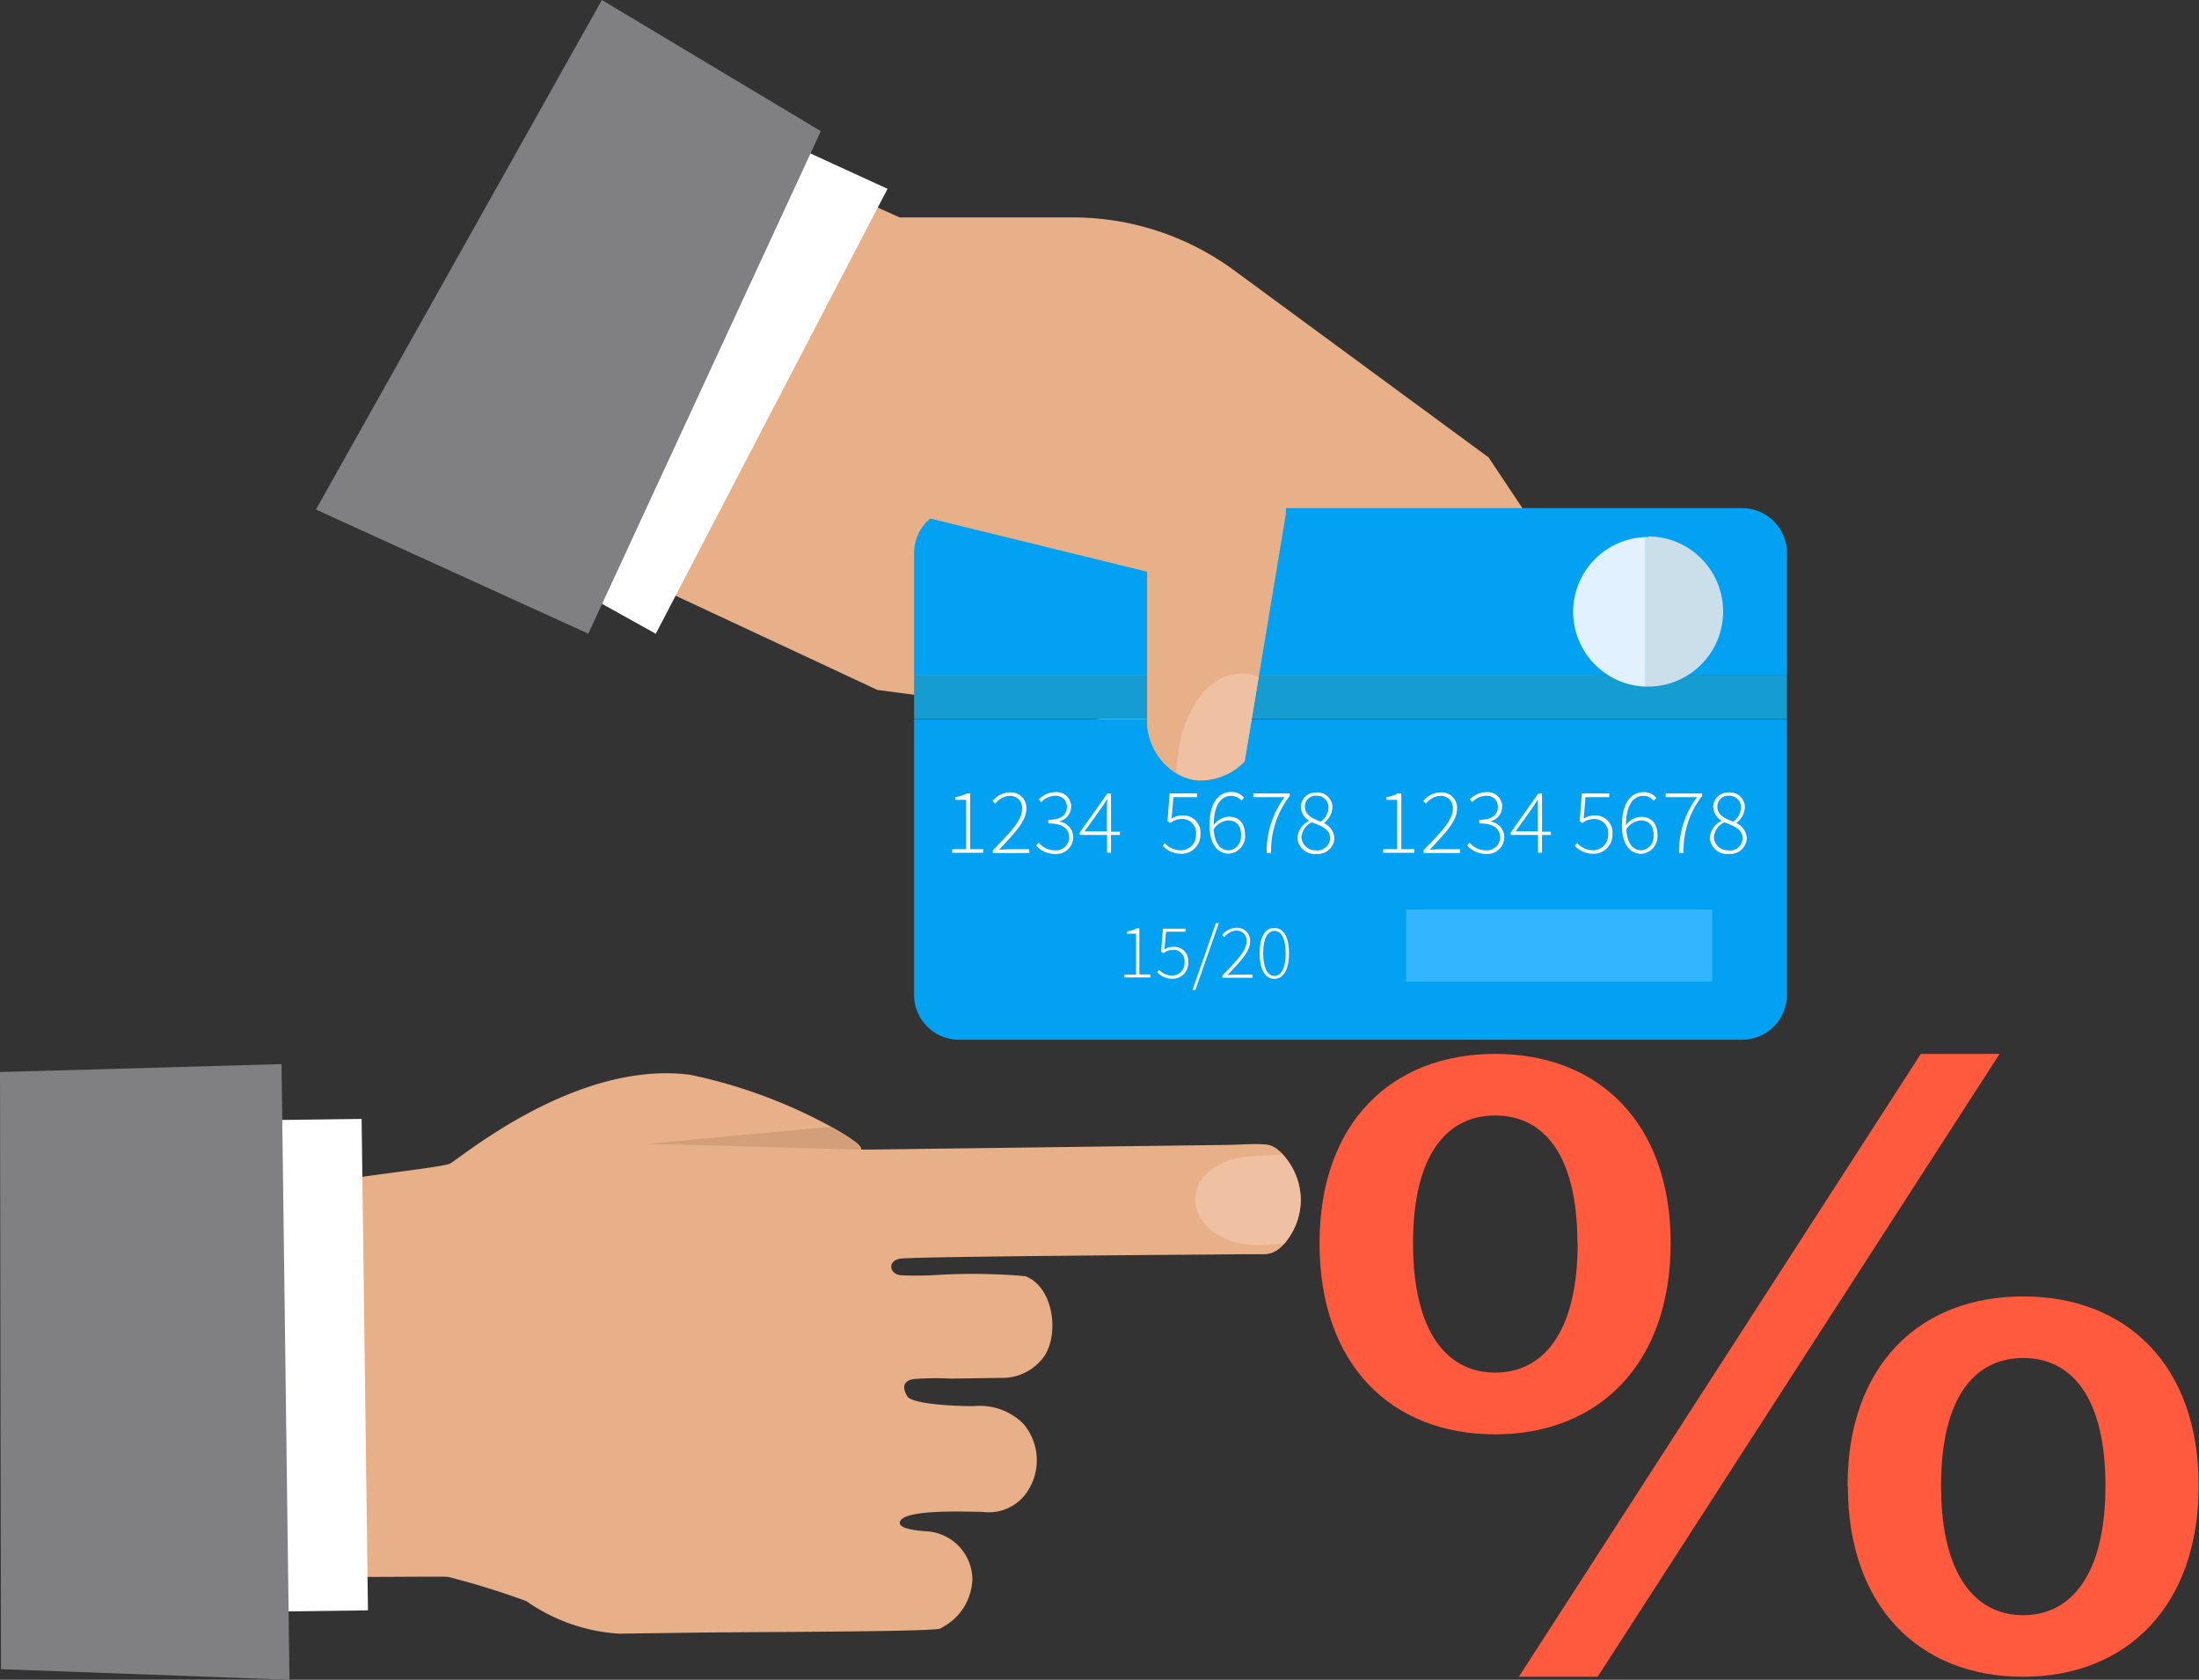
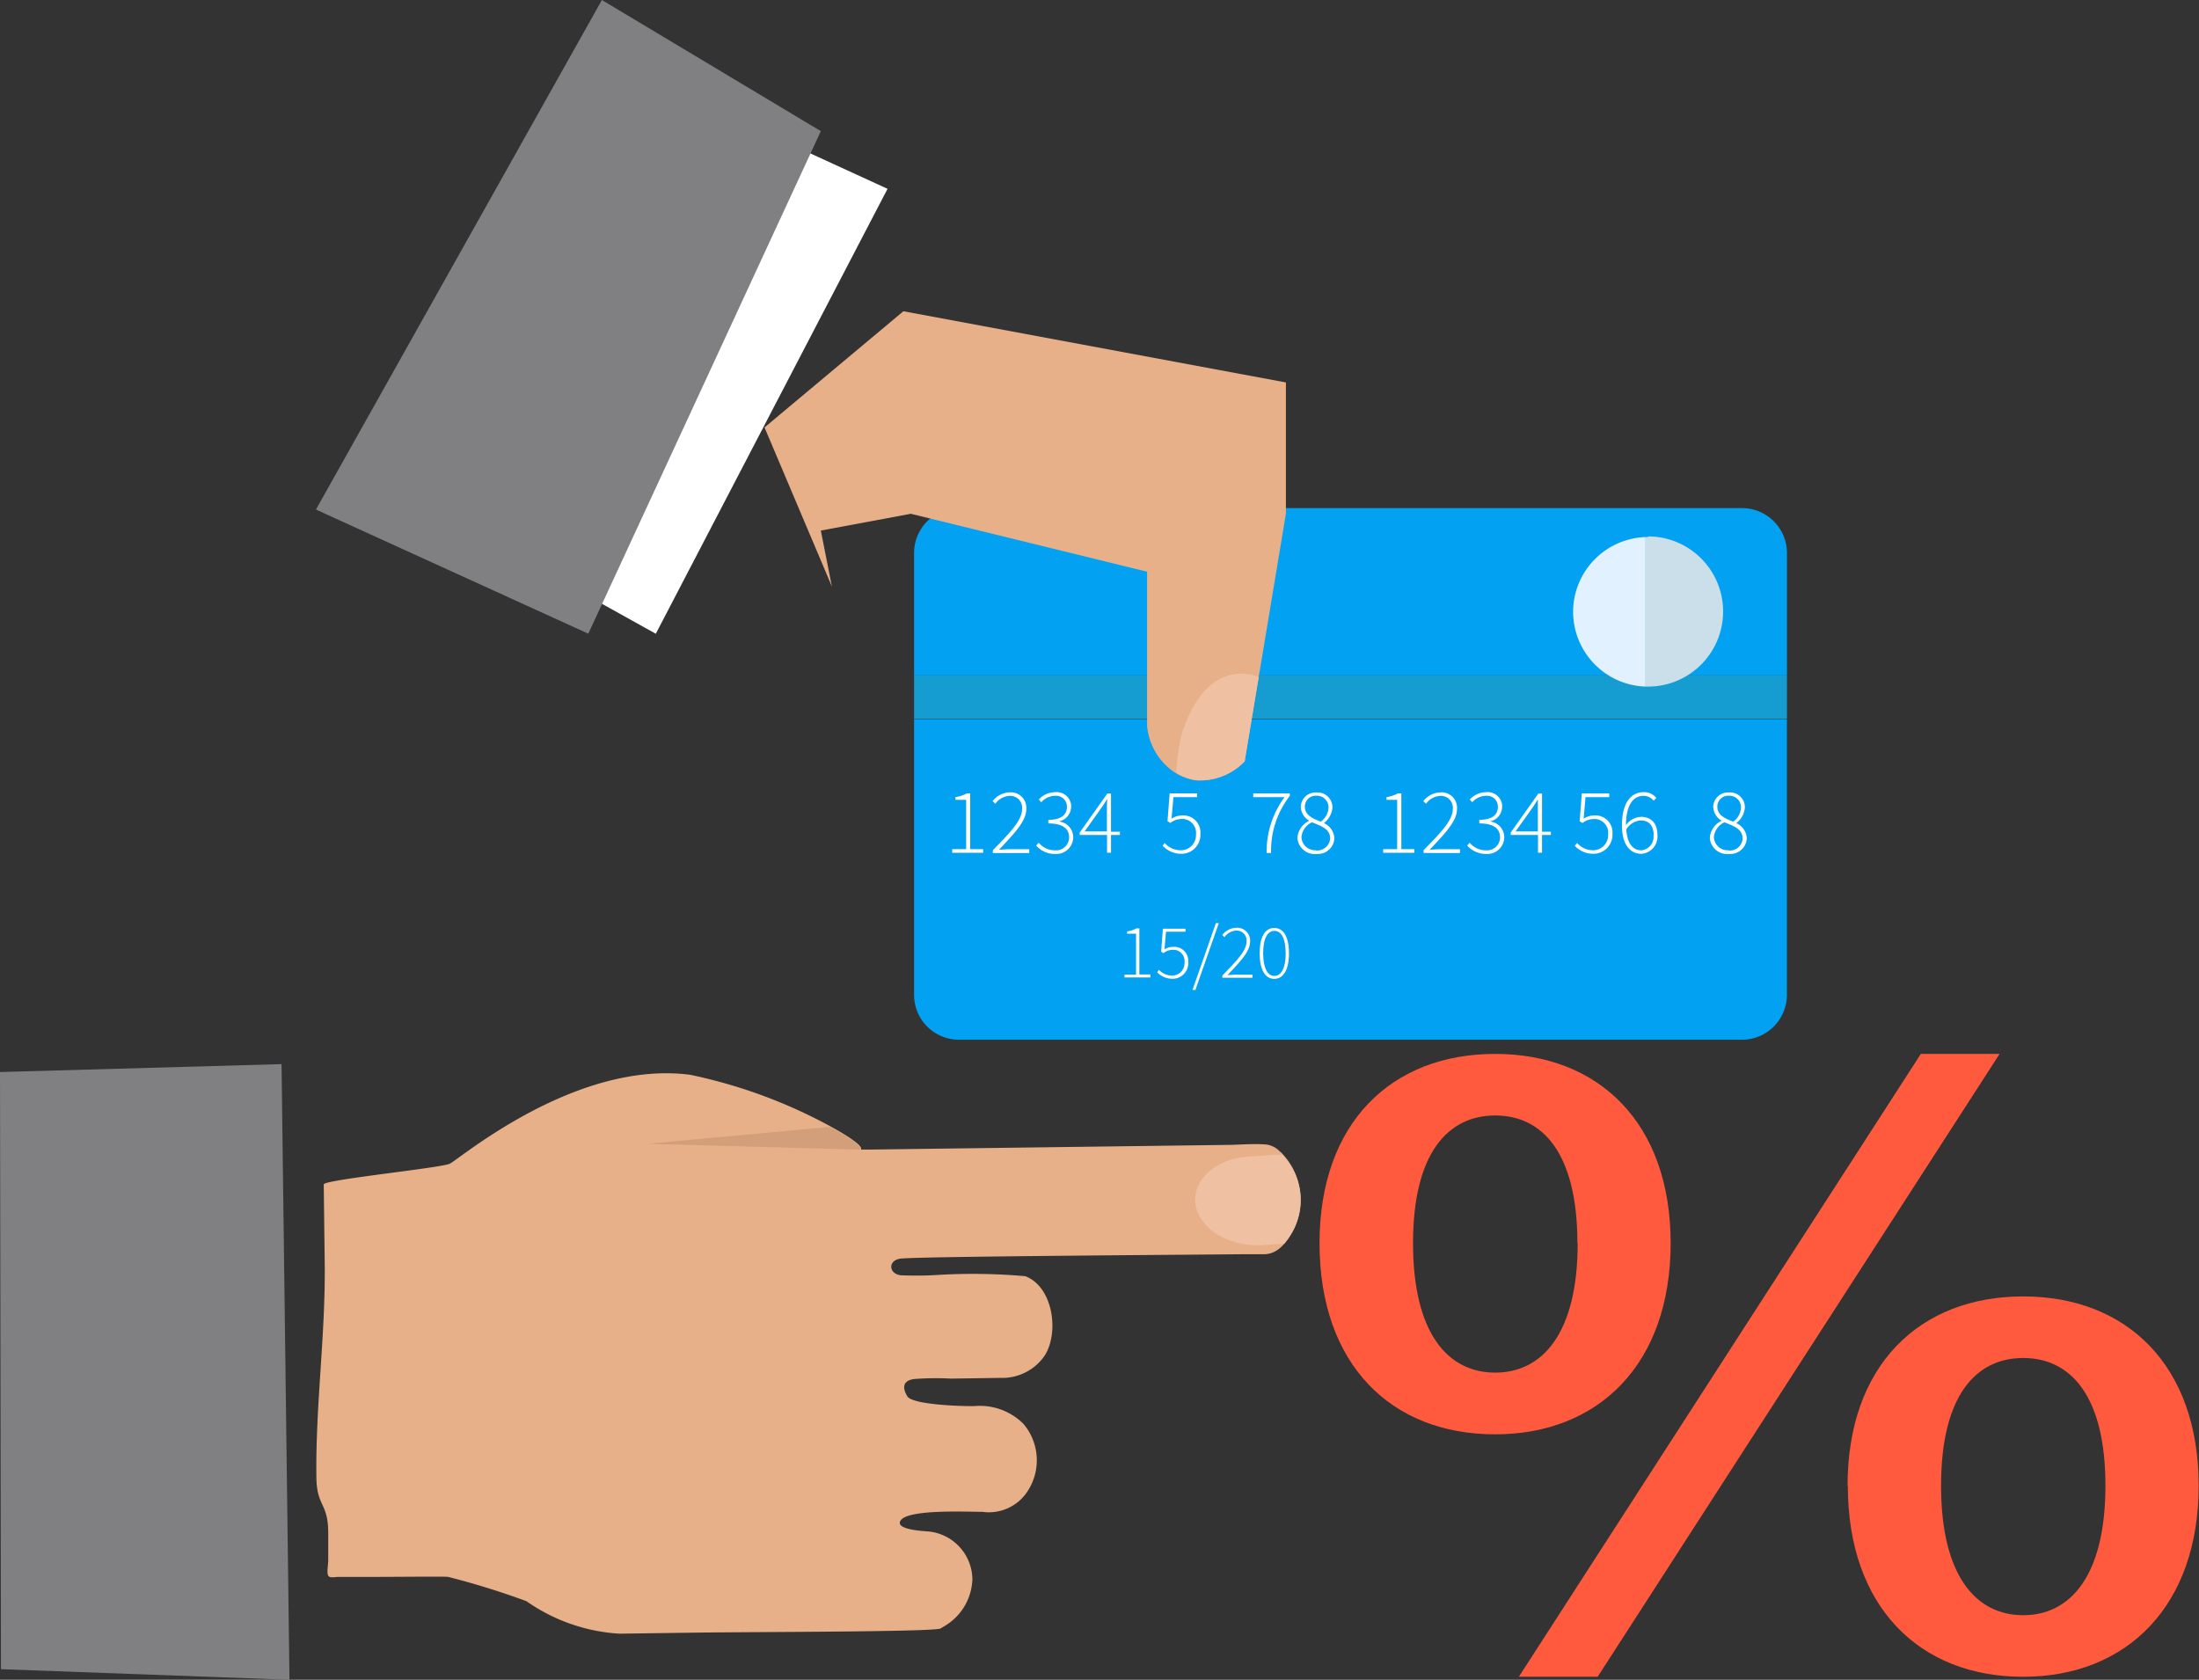
<svg xmlns="http://www.w3.org/2000/svg" id="Capa_1" data-name="Capa 1" viewBox="0 0 338.2 258.35">
  <rect x="0" y="0" width="338.2" height="258.35" fill="#333333" stroke="none" />
  <defs>
    <style>.cls-1{fill:#e7b088;}.cls-2{fill:#03a1f2;}.cls-3{fill:#159cd1;}.cls-4{fill:#e1f1ff;}.cls-5{fill:#cadfea;}.cls-6{fill:#33b6ff;}.cls-7{fill:#fff;}.cls-8{fill:#808082;}.cls-9{fill:#efc1a2;}.cls-10{fill:#d39e7a;}.cls-11{fill:#ff5a3d;}</style>
  </defs>
  <g id="_3" data-name=" 3">
    <g id="_16" data-name=" 16">
-       <path id="Trazado_55962" data-name="Trazado 55962" class="cls-1" d="M114.61,36.44l9.81,4.4h26.64A41.87,41.87,0,0,1,175.89,49L215,77.75l21.93,32.88L162.51,119,121,113.51,86.93,97.6Z" transform="translate(13.94 -7.4)" />
      <g id="Grupo_27561" data-name="Grupo 27561">
        <path id="Trazado_55963" data-name="Trazado 55963" class="cls-2" d="M126.64,118v42.42a6.91,6.91,0,0,0,6.88,6.89H254a6.91,6.91,0,0,0,6.88-6.89V118Z" transform="translate(13.94 -7.4)" />
        <path id="Trazado_55964" data-name="Trazado 55964" class="cls-2" d="M260.89,92.44A6.91,6.91,0,0,0,254,85.55H133.52a6.91,6.91,0,0,0-6.88,6.89v18.84H260.89Z" transform="translate(13.94 -7.4)" />
        <rect id="Rectángulo_55047" data-name="Rectángulo 55047" class="cls-3" x="140.58" y="103.87" width="134.25" height="6.67" />
        <path id="Trazado_55965" data-name="Trazado 55965" class="cls-4" d="M228,101.51A11.53,11.53,0,0,0,239.15,113V90A11.53,11.53,0,0,0,228,101.51Z" transform="translate(13.94 -7.4)" />
        <path id="Trazado_55966" data-name="Trazado 55966" class="cls-5" d="M239.52,90c-.12,0-.24,0-.36,0v23c.12,0,.24,0,.36,0a11.55,11.55,0,0,0,0-23.1Z" transform="translate(13.94 -7.4)" />
-         <rect id="Rectángulo_55048" data-name="Rectángulo 55048" class="cls-6" x="216.27" y="139.9" width="47.06" height="11.07" />
        <g id="Grupo_27559" data-name="Grupo 27559">
          <path id="Trazado_55967" data-name="Trazado 55967" class="cls-7" d="M132.51,138h2.14v-7.59H133V130a5.52,5.52,0,0,0,1.76-.58h.51V138h2v.56H132.5Z" transform="translate(13.94 -7.4)" />
          <path id="Trazado_55968" data-name="Trazado 55968" class="cls-7" d="M138.76,138.15c3-3,4.5-4.75,4.5-6.34a1.84,1.84,0,0,0-1.64-2,2.08,2.08,0,0,0-.35,0,2.84,2.84,0,0,0-2.13,1.21l-.42-.41a3.43,3.43,0,0,1,2.6-1.34,2.37,2.37,0,0,1,2.58,2.16,2.67,2.67,0,0,1,0,.4c0,1.81-1.66,3.57-4.19,6.25.5,0,1-.07,1.53-.07h3.12v.58h-5.61Z" transform="translate(13.94 -7.4)" />
          <path id="Trazado_55969" data-name="Trazado 55969" class="cls-7" d="M145.81,137a3.2,3.2,0,0,0,2.54,1.18,2,2,0,0,0,2.13-1.84v-.18c0-1.26-.92-2.12-3.19-2.12v-.55c2.11,0,2.86-.88,2.86-2a1.66,1.66,0,0,0-1.63-1.7.81.81,0,0,0-.22,0,2.92,2.92,0,0,0-2.1,1l-.37-.43a3.42,3.42,0,0,1,2.47-1.12,2.23,2.23,0,0,1,2.49,1.94,2.28,2.28,0,0,1,0,.26,2.3,2.3,0,0,1-1.75,2.26v.06a2.46,2.46,0,0,1,2.08,2.38,2.59,2.59,0,0,1-2.56,2.6h-.24a3.78,3.78,0,0,1-2.9-1.29Z" transform="translate(13.94 -7.4)" />
          <path id="Trazado_55970" data-name="Trazado 55970" class="cls-7" d="M158.3,135.82h-1.37v2.73h-.61v-2.73h-4.21v-.37l4.25-6h.57v5.87h1.37Zm-2-.55v-3.34c0-.42,0-1.16.06-1.58h-.06c-.23.39-.48.73-.74,1.15l-2.69,3.77Z" transform="translate(13.94 -7.4)" />
          <path id="Trazado_55971" data-name="Trazado 55971" class="cls-7" d="M165.18,137.05a3.27,3.27,0,0,0,2.5,1.12A2.32,2.32,0,0,0,170,135.8v-.08a2.15,2.15,0,0,0-1.89-2.36,2,2,0,0,0-.35,0,2.76,2.76,0,0,0-1.7.61l-.44-.27.33-4.28h4.22V130h-3.64l-.29,3.31a2.94,2.94,0,0,1,1.63-.49,2.62,2.62,0,0,1,2.81,2.41,3.85,3.85,0,0,1,0,.48,2.91,2.91,0,0,1-2.77,3h-.15a3.83,3.83,0,0,1-2.88-1.23Z" transform="translate(13.94 -7.4)" />
-           <path id="Trazado_55972" data-name="Trazado 55972" class="cls-7" d="M177,130.55a2,2,0,0,0-1.55-.75c-1.45,0-2.69,1.14-2.73,4.5A3.12,3.12,0,0,1,175,133c1.6,0,2.54,1,2.54,2.83a2.67,2.67,0,0,1-2.46,2.86h0c-1.83,0-3-1.55-3-4.33,0-3.82,1.6-5.16,3.36-5.16a2.4,2.4,0,0,1,1.93.89Zm-.06,5.31c0-1.31-.58-2.28-2-2.28a2.92,2.92,0,0,0-2.22,1.36c.12,1.94.86,3.24,2.35,3.24a2.09,2.09,0,0,0,1.84-2.3v0Z" transform="translate(13.94 -7.4)" />
          <path id="Trazado_55973" data-name="Trazado 55973" class="cls-7" d="M183.62,130h-4.81v-.57h5.62v.38a13.66,13.66,0,0,0-2.88,8.78h-.69A14.16,14.16,0,0,1,183.62,130Z" transform="translate(13.94 -7.4)" />
          <path id="Trazado_55974" data-name="Trazado 55974" class="cls-7" d="M187.43,133.63v0a2.56,2.56,0,0,1-1.31-2.11,2.26,2.26,0,0,1,2.27-2.24h.11a2.3,2.3,0,0,1,2.48,2.09c0,.1,0,.2,0,.3a3.31,3.31,0,0,1-1.3,2.32V134a2.7,2.7,0,0,1,1.6,2.34,2.52,2.52,0,0,1-2.63,2.4h-.15a2.65,2.65,0,0,1-2.89-2.39.62.62,0,0,1,0-.13A3.12,3.12,0,0,1,187.43,133.63Zm1.07,4.57a2,2,0,0,0,2.13-1.75.57.57,0,0,0,0-.13c0-1.4-1.36-1.89-2.79-2.45a2.76,2.76,0,0,0-1.62,2.3,2.11,2.11,0,0,0,2.19,2Zm1.88-6.55a1.78,1.78,0,0,0-1.71-1.87h-.17a1.66,1.66,0,0,0-1.75,1.59.41.41,0,0,0,0,.11c0,1.31,1.23,1.82,2.43,2.29a2.76,2.76,0,0,0,1.2-2.13Z" transform="translate(13.94 -7.4)" />
          <path id="Trazado_55975" data-name="Trazado 55975" class="cls-7" d="M198.79,138h2.15v-7.59H199.3V130a5.44,5.44,0,0,0,1.76-.58h.52V138h2v.56h-4.79Z" transform="translate(13.94 -7.4)" />
          <path id="Trazado_55976" data-name="Trazado 55976" class="cls-7" d="M205,138.15c3-3,4.5-4.75,4.5-6.34a1.84,1.84,0,0,0-1.64-2,2.08,2.08,0,0,0-.35,0,2.84,2.84,0,0,0-2.13,1.21l-.42-.41a3.47,3.47,0,0,1,2.6-1.34,2.37,2.37,0,0,1,2.58,2.16,2.67,2.67,0,0,1,0,.4c0,1.81-1.66,3.57-4.19,6.25.5,0,1-.07,1.53-.07h3.12v.58H205Z" transform="translate(13.94 -7.4)" />
          <path id="Trazado_55977" data-name="Trazado 55977" class="cls-7" d="M212.09,137a3.2,3.2,0,0,0,2.54,1.18,2,2,0,0,0,2.13-1.84,1.08,1.08,0,0,0,0-.18c0-1.26-.91-2.12-3.19-2.12v-.55c2.12,0,2.86-.88,2.86-2a1.66,1.66,0,0,0-1.63-1.7.74.74,0,0,0-.21,0,2.92,2.92,0,0,0-2.11,1l-.37-.43a3.44,3.44,0,0,1,2.48-1.12,2.24,2.24,0,0,1,2.49,1.94,2.26,2.26,0,0,1,0,.26,2.3,2.3,0,0,1-1.74,2.26v.06a2.44,2.44,0,0,1,2.07,2.38,2.59,2.59,0,0,1-2.56,2.6h-.23a3.85,3.85,0,0,1-2.91-1.29Z" transform="translate(13.94 -7.4)" />
          <path id="Trazado_55978" data-name="Trazado 55978" class="cls-7" d="M224.58,135.82h-1.36v2.73h-.62v-2.73h-4.2v-.37l4.25-6h.57v5.87h1.36Zm-2-.55v-3.34c0-.42,0-1.16,0-1.58h0c-.23.39-.49.73-.74,1.15l-2.69,3.77Z" transform="translate(13.94 -7.4)" />
          <path id="Trazado_55979" data-name="Trazado 55979" class="cls-7" d="M228.61,137.05a3.27,3.27,0,0,0,2.5,1.12,2.32,2.32,0,0,0,2.28-2.37v-.08a2.13,2.13,0,0,0-1.89-2.35,1.29,1.29,0,0,0-.34,0,2.75,2.75,0,0,0-1.71.61l-.44-.27.33-4.28h4.22V130h-3.65l-.29,3.31a3,3,0,0,1,1.64-.49,2.6,2.6,0,0,1,2.79,2.41,2.57,2.57,0,0,1,0,.48,2.91,2.91,0,0,1-2.77,3h-.15a3.82,3.82,0,0,1-2.88-1.23Z" transform="translate(13.94 -7.4)" />
          <path id="Trazado_55980" data-name="Trazado 55980" class="cls-7" d="M240.39,130.55a2,2,0,0,0-1.54-.75c-1.45,0-2.69,1.14-2.73,4.5a3.1,3.1,0,0,1,2.3-1.27c1.61,0,2.55,1,2.55,2.83a2.67,2.67,0,0,1-2.46,2.86h0c-1.83,0-3-1.55-3-4.33,0-3.82,1.6-5.16,3.36-5.16a2.4,2.4,0,0,1,1.93.89Zm0,5.31c0-1.31-.59-2.28-2-2.28a2.91,2.91,0,0,0-2.21,1.36c.11,1.94.85,3.24,2.34,3.24a2.08,2.08,0,0,0,1.84-2.3v0Z" transform="translate(13.94 -7.4)" />
-           <path id="Trazado_55981" data-name="Trazado 55981" class="cls-7" d="M247.05,130h-4.82v-.57h5.62v.38a13.59,13.59,0,0,0-2.87,8.78h-.69A14.16,14.16,0,0,1,247.05,130Z" transform="translate(13.94 -7.4)" />
          <path id="Trazado_55982" data-name="Trazado 55982" class="cls-7" d="M250.86,133.63v0a2.58,2.58,0,0,1-1.31-2.11,2.26,2.26,0,0,1,2.28-2.24h.11a2.28,2.28,0,0,1,2.47,2.09c0,.1,0,.2,0,.3a3.35,3.35,0,0,1-1.3,2.32V134a2.7,2.7,0,0,1,1.6,2.34,2.53,2.53,0,0,1-2.64,2.4h-.14a2.66,2.66,0,0,1-2.9-2.39.53.53,0,0,0,0-.13A3.12,3.12,0,0,1,250.86,133.63Zm1.08,4.57a1.94,1.94,0,0,0,2.12-1.75.53.53,0,0,0,0-.13c0-1.4-1.36-1.89-2.79-2.45a2.76,2.76,0,0,0-1.62,2.3,2.11,2.11,0,0,0,2.19,2Zm1.88-6.55a1.79,1.79,0,0,0-1.71-1.87h-.17a1.68,1.68,0,0,0-1.76,1.59v.11c0,1.31,1.23,1.82,2.44,2.29a2.79,2.79,0,0,0,1.2-2.13Z" transform="translate(13.94 -7.4)" />
        </g>
        <g id="Grupo_27560" data-name="Grupo 27560">
          <path id="Trazado_55983" data-name="Trazado 55983" class="cls-7" d="M159,157.3h1.78V151h-1.37v-.35a4.33,4.33,0,0,0,1.45-.47h.43v7.09H163v.46H159Z" transform="translate(13.94 -7.4)" />
          <path id="Trazado_55984" data-name="Trazado 55984" class="cls-7" d="M164.29,156.53a2.68,2.68,0,0,0,2.07.91,1.9,1.9,0,0,0,1.88-1.93v-.09a1.75,1.75,0,0,0-1.56-1.94,1.31,1.31,0,0,0-.28,0A2.28,2.28,0,0,0,165,154l-.36-.23.27-3.53h3.48v.46h-3l-.24,2.72a2.39,2.39,0,0,1,1.35-.39,2.15,2.15,0,0,1,2.31,2,1.7,1.7,0,0,1,0,.39,2.39,2.39,0,0,1-2.28,2.51h-.13a3.13,3.13,0,0,1-2.37-1Z" transform="translate(13.94 -7.4)" />
          <path id="Trazado_55985" data-name="Trazado 55985" class="cls-7" d="M173.06,149.38h.45l-3.6,10.27h-.45Z" transform="translate(13.94 -7.4)" />
          <path id="Trazado_55986" data-name="Trazado 55986" class="cls-7" d="M174.05,157.44c2.48-2.52,3.72-3.92,3.72-5.23a1.52,1.52,0,0,0-1.35-1.68h-.28a2.35,2.35,0,0,0-1.76,1l-.34-.33a2.83,2.83,0,0,1,2.15-1.11,2,2,0,0,1,2.13,1.79c0,.11,0,.21,0,.32,0,1.5-1.37,2.95-3.47,5.16.42,0,.86-.06,1.27-.06h2.57v.48h-4.63Z" transform="translate(13.94 -7.4)" />
          <path id="Trazado_55987" data-name="Trazado 55987" class="cls-7" d="M179.79,154c0-2.5.82-3.88,2.25-3.88s2.26,1.38,2.26,3.88-.82,3.95-2.26,3.95S179.79,156.48,179.79,154Zm4,0c0-2.3-.68-3.43-1.73-3.43s-1.73,1.13-1.73,3.43.69,3.5,1.73,3.5,1.74-1.19,1.74-3.5Z" transform="translate(13.94 -7.4)" />
        </g>
      </g>
      <path id="Trazado_55988" data-name="Trazado 55988" class="cls-1" d="M171.05,127.42a1.22,1.22,0,0,0-.27,0,7.16,7.16,0,0,1-.8,0,8.06,8.06,0,0,1-3.46-1.36l-.38-.28a9.69,9.69,0,0,1-3.66-6.71V95.33l-36.34-8.91L112.3,89,114,97.6,103.64,73.14,125,55.27l58.83,10.95V86.4l-3.74,22.47-.44,2.59-2.16,13A9.5,9.5,0,0,1,171.05,127.42Z" transform="translate(13.94 -7.4)" />
      <path id="Trazado_55989" data-name="Trazado 55989" class="cls-7" d="M108.26,29.88l14.3,6.56L86.92,104.87,76.54,99.1Z" transform="translate(13.94 -7.4)" />
      <path id="Trazado_55990" data-name="Trazado 55990" class="cls-8" d="M78.63,7.4,112.3,27.57,76.54,104.86,34.65,85.77Z" transform="translate(13.94 -7.4)" />
      <path id="Trazado_55991" data-name="Trazado 55991" class="cls-9" d="M171.05,127.42a1.22,1.22,0,0,0-.27,0l-.48,0a8.49,8.49,0,0,1-3.34-1.16,35.12,35.12,0,0,1,.84-5.94c3.6-11.16,10.12-9.48,11.85-8.8l-2.17,13A9.53,9.53,0,0,1,171.05,127.42Z" transform="translate(13.94 -7.4)" />
    </g>
    <g id="Grupo_27563" data-name="Grupo 27563">
      <g id="Grupo_27562" data-name="Grupo 27562">
        <path id="Trazado_55992" data-name="Trazado 55992" class="cls-1" d="M55,249.93c-.43-.09-7.46,0-12.4,0l-4.46,0c-.62,0-1.35.22-1.6-.19s0-1.84,0-2.3l0-4.46c-.06-4.51-1.77-3.87-1.82-8.37-.15-11,1.42-22,1.28-32.92l-.15-12.13c0-.71,17.59-2.48,19.34-3.16,1.26-.49,19.24-16,37-13.7a78.57,78.57,0,0,1,21.6,7.94c3,1.64,4.9,3,4.7,3.5l0,.06,1.62,0h0l54.5-.71c2,0,4.19-.24,6.22-.06a3.47,3.47,0,0,1,2,1,3.87,3.87,0,0,1,.47.43l.06.07a10.55,10.55,0,0,1,.89,1.11,10.35,10.35,0,0,1-.54,12.5l-.06.06a5.36,5.36,0,0,1-1.22,1.11,3.67,3.67,0,0,1-1.81.59c-1.16,0-2.28,0-3.44,0-4.36.06-50.11.33-52.63.68-2,.27-1.81,2.39.11,2.56a54.9,54.9,0,0,0,5.88-.07,91,91,0,0,1,13.21.21c4.31,1.65,5.25,8.75,2.94,12.27a7.91,7.91,0,0,1-6.77,3.37l-7.56.11a44.29,44.29,0,0,0-5.76.07c-1.74.27-1.76,1.38-1,2.65s7.94,1.54,10.3,1.51a9.47,9.47,0,0,1,7.58,2.75,8.67,8.67,0,0,1,.25,10.86,7.09,7.09,0,0,1-6.59,2.65c-2.62,0-12.6-.48-12.69,1.7-.05,1,3.25,1.24,4.16,1.3a7.48,7.48,0,0,1,7,7.32,8.69,8.69,0,0,1-4.56,7.41h0a.31.31,0,0,1-.2.11.21.21,0,0,1-.13.07s0,0,0,.05h0c-2.09.51-27.33.49-37.76.62l-11.65.16a27.78,27.78,0,0,1-14.29-5A119.91,119.91,0,0,0,55,249.93Z" transform="translate(13.94 -7.4)" />
-         <rect id="Rectángulo_55049" data-name="Rectángulo 55049" class="cls-7" x="27.39" y="179.59" width="14.77" height="75.59" transform="translate(11.14 -6.94) rotate(-0.74)" />
        <path id="Trazado_55993" data-name="Trazado 55993" class="cls-8" d="M-13.79,264.12l44.37,1.63-1.22-94.69-43.3,1.22Z" transform="translate(13.94 -7.4)" />
        <path id="Trazado_55994" data-name="Trazado 55994" class="cls-9" d="M169.94,192.7c-.59-3.74,3.05-7.07,8.08-7.42l4.21-.27a7.36,7.36,0,0,1,1.05,0,13.49,13.49,0,0,1,.9,1.1,9.91,9.91,0,0,1,.24,11.4,9.77,9.77,0,0,1-.8,1.11l-.06.06-3.36.22C175.16,199.21,170.55,196.42,169.94,192.7Z" transform="translate(13.94 -7.4)" />
      </g>
      <path id="Trazado_55995" data-name="Trazado 55995" class="cls-10" d="M118.4,184.21l-32.74-.89,28.05-2.61C116.68,182.36,118.6,183.67,118.4,184.21Z" transform="translate(13.94 -7.4)" />
    </g>
    <path id="Trazado_55996" data-name="Trazado 55996" class="cls-11" d="M189,198.6c0-18.51,11.08-29.11,27-29.11s27,10.6,27,29.11S232,228,216,228,189,217.25,189,198.6Zm39.66,0c0-13.86-5.37-19.64-12.64-19.64s-12.64,5.79-12.64,19.64,5.35,19.91,12.64,19.91S228.7,212.44,228.7,198.6Zm-9,66.68,61.82-95.79h12.11l-61.81,95.79Zm50.55-29.38c0-18.51,11.08-29.11,27-29.11s27,10.6,27,29.11-11.08,29.39-27,29.39S270.25,254.55,270.25,235.9Zm39.66,0c0-13.85-5.37-19.64-12.65-19.64s-12.63,5.79-12.63,19.64,5.36,19.92,12.63,19.92,12.65-6.08,12.65-19.92Z" transform="translate(13.94 -7.4)" />
  </g>
</svg>